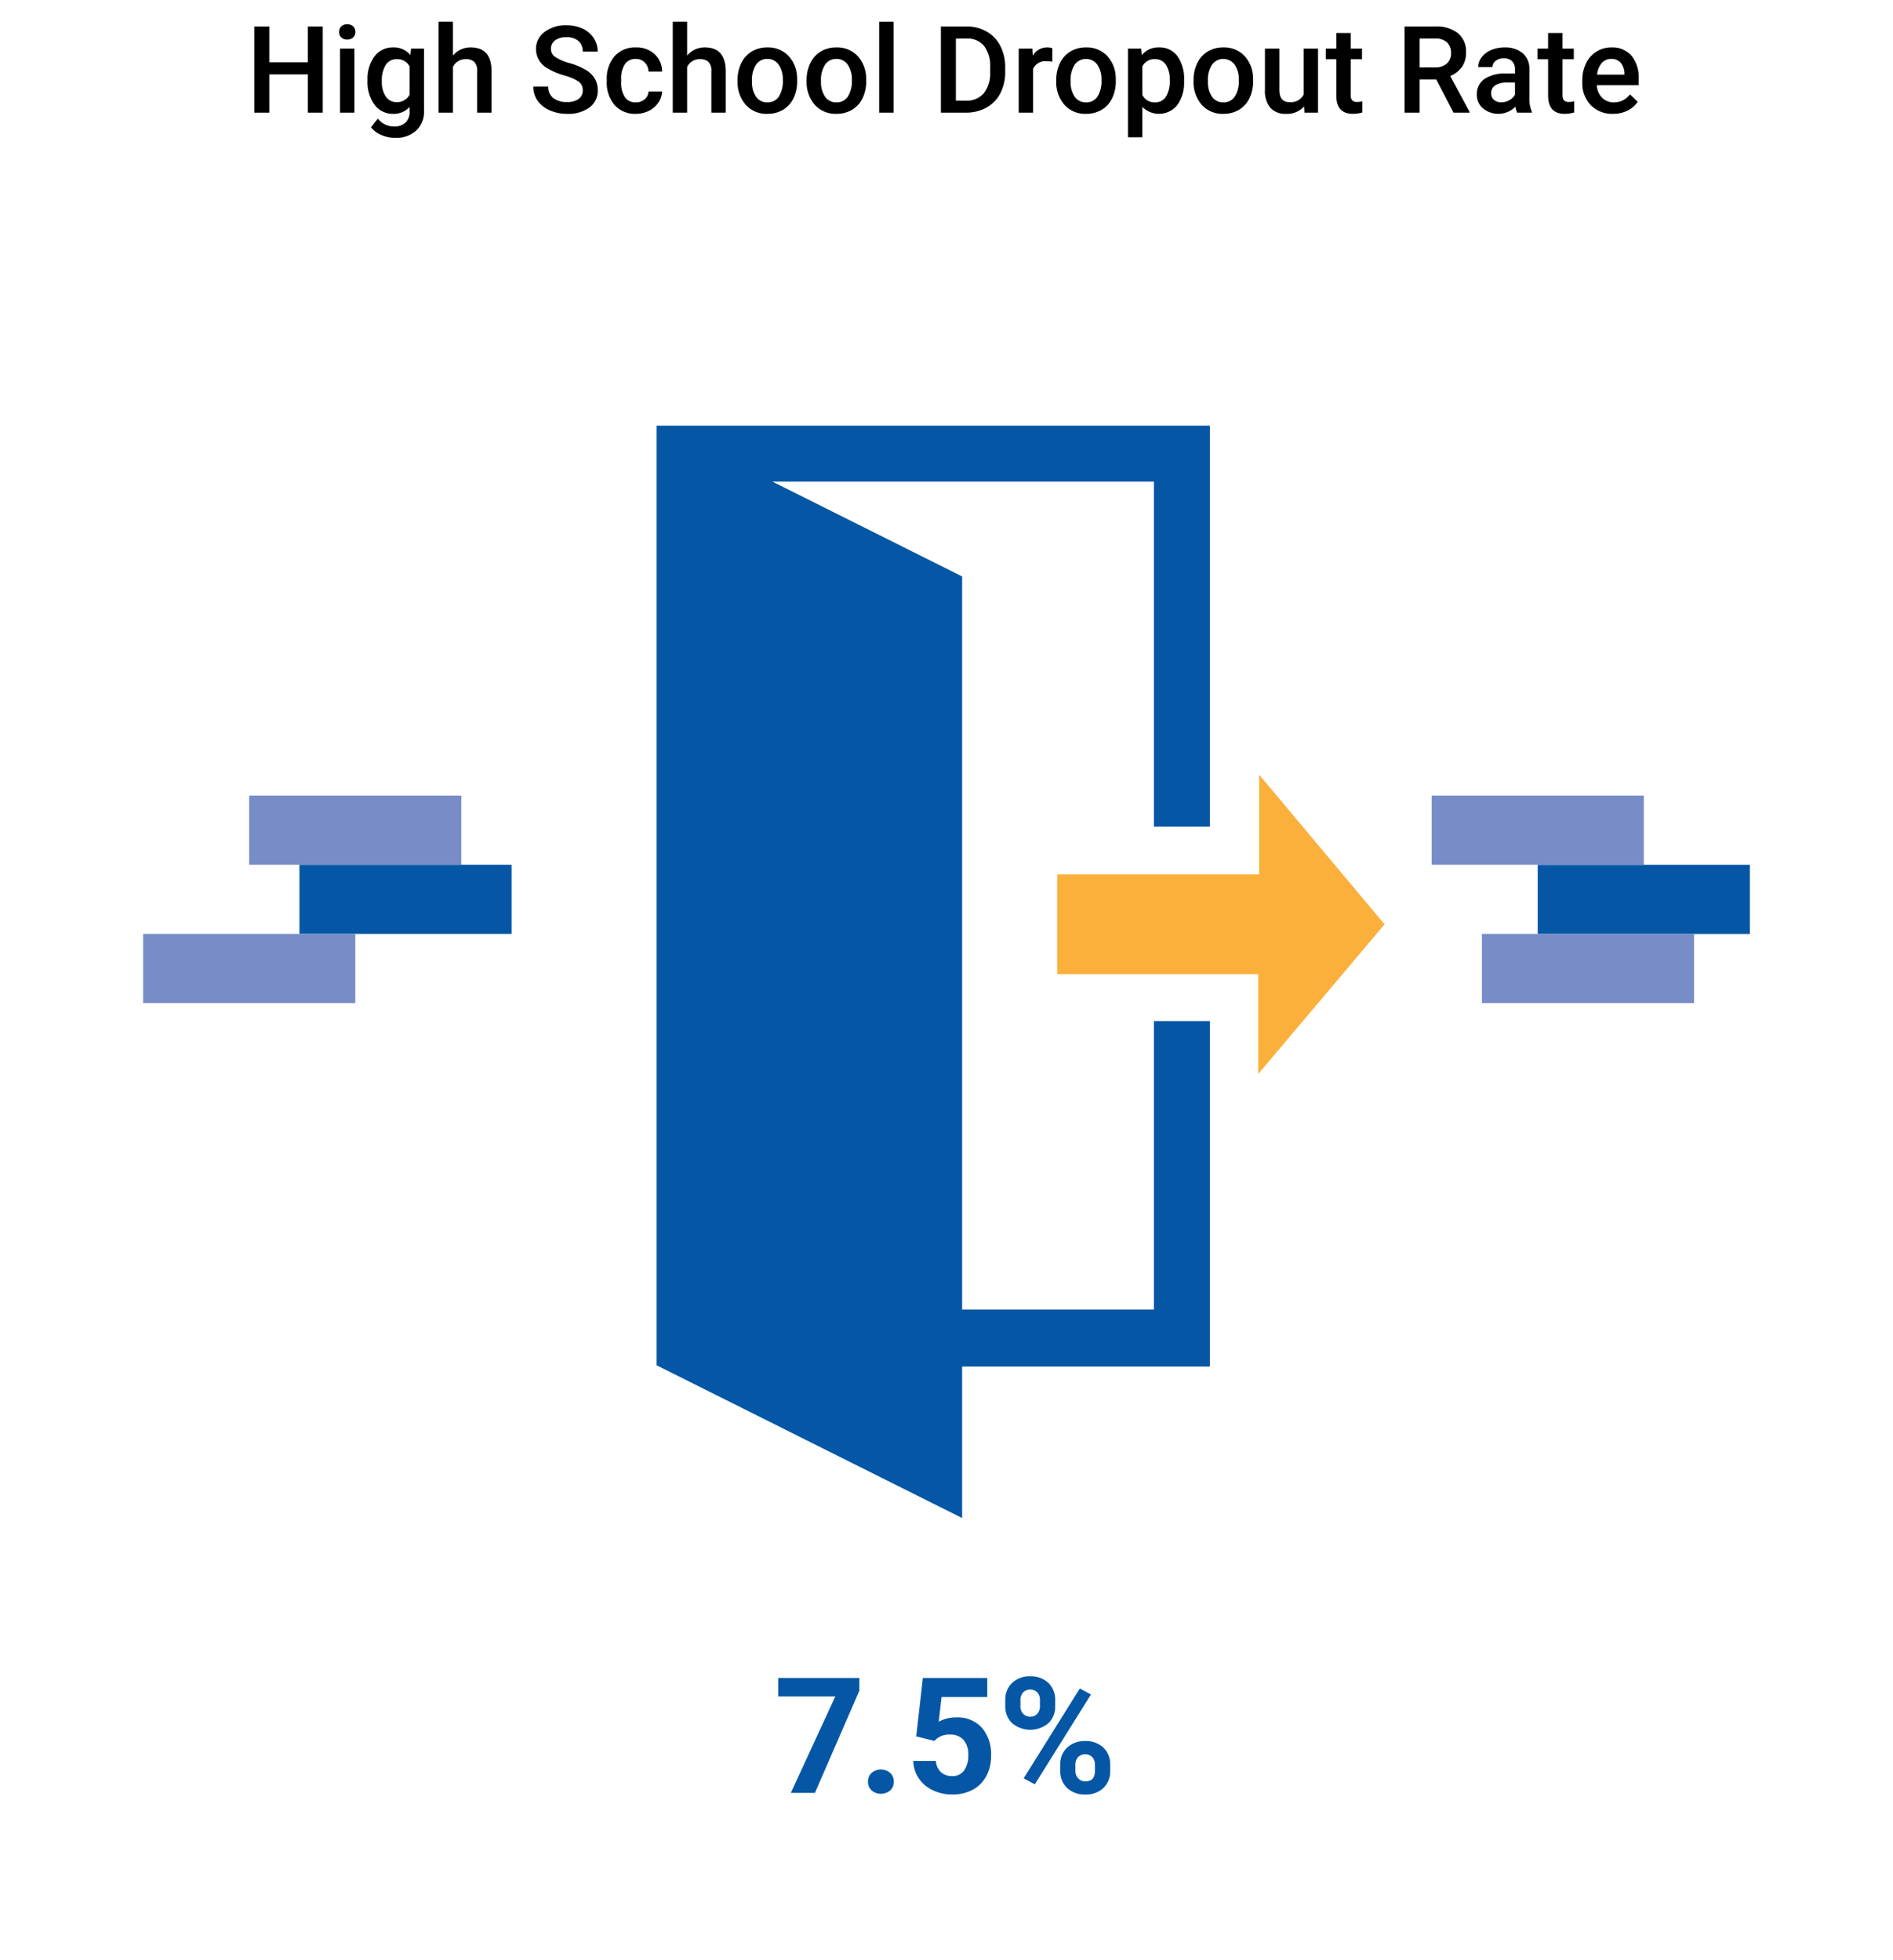
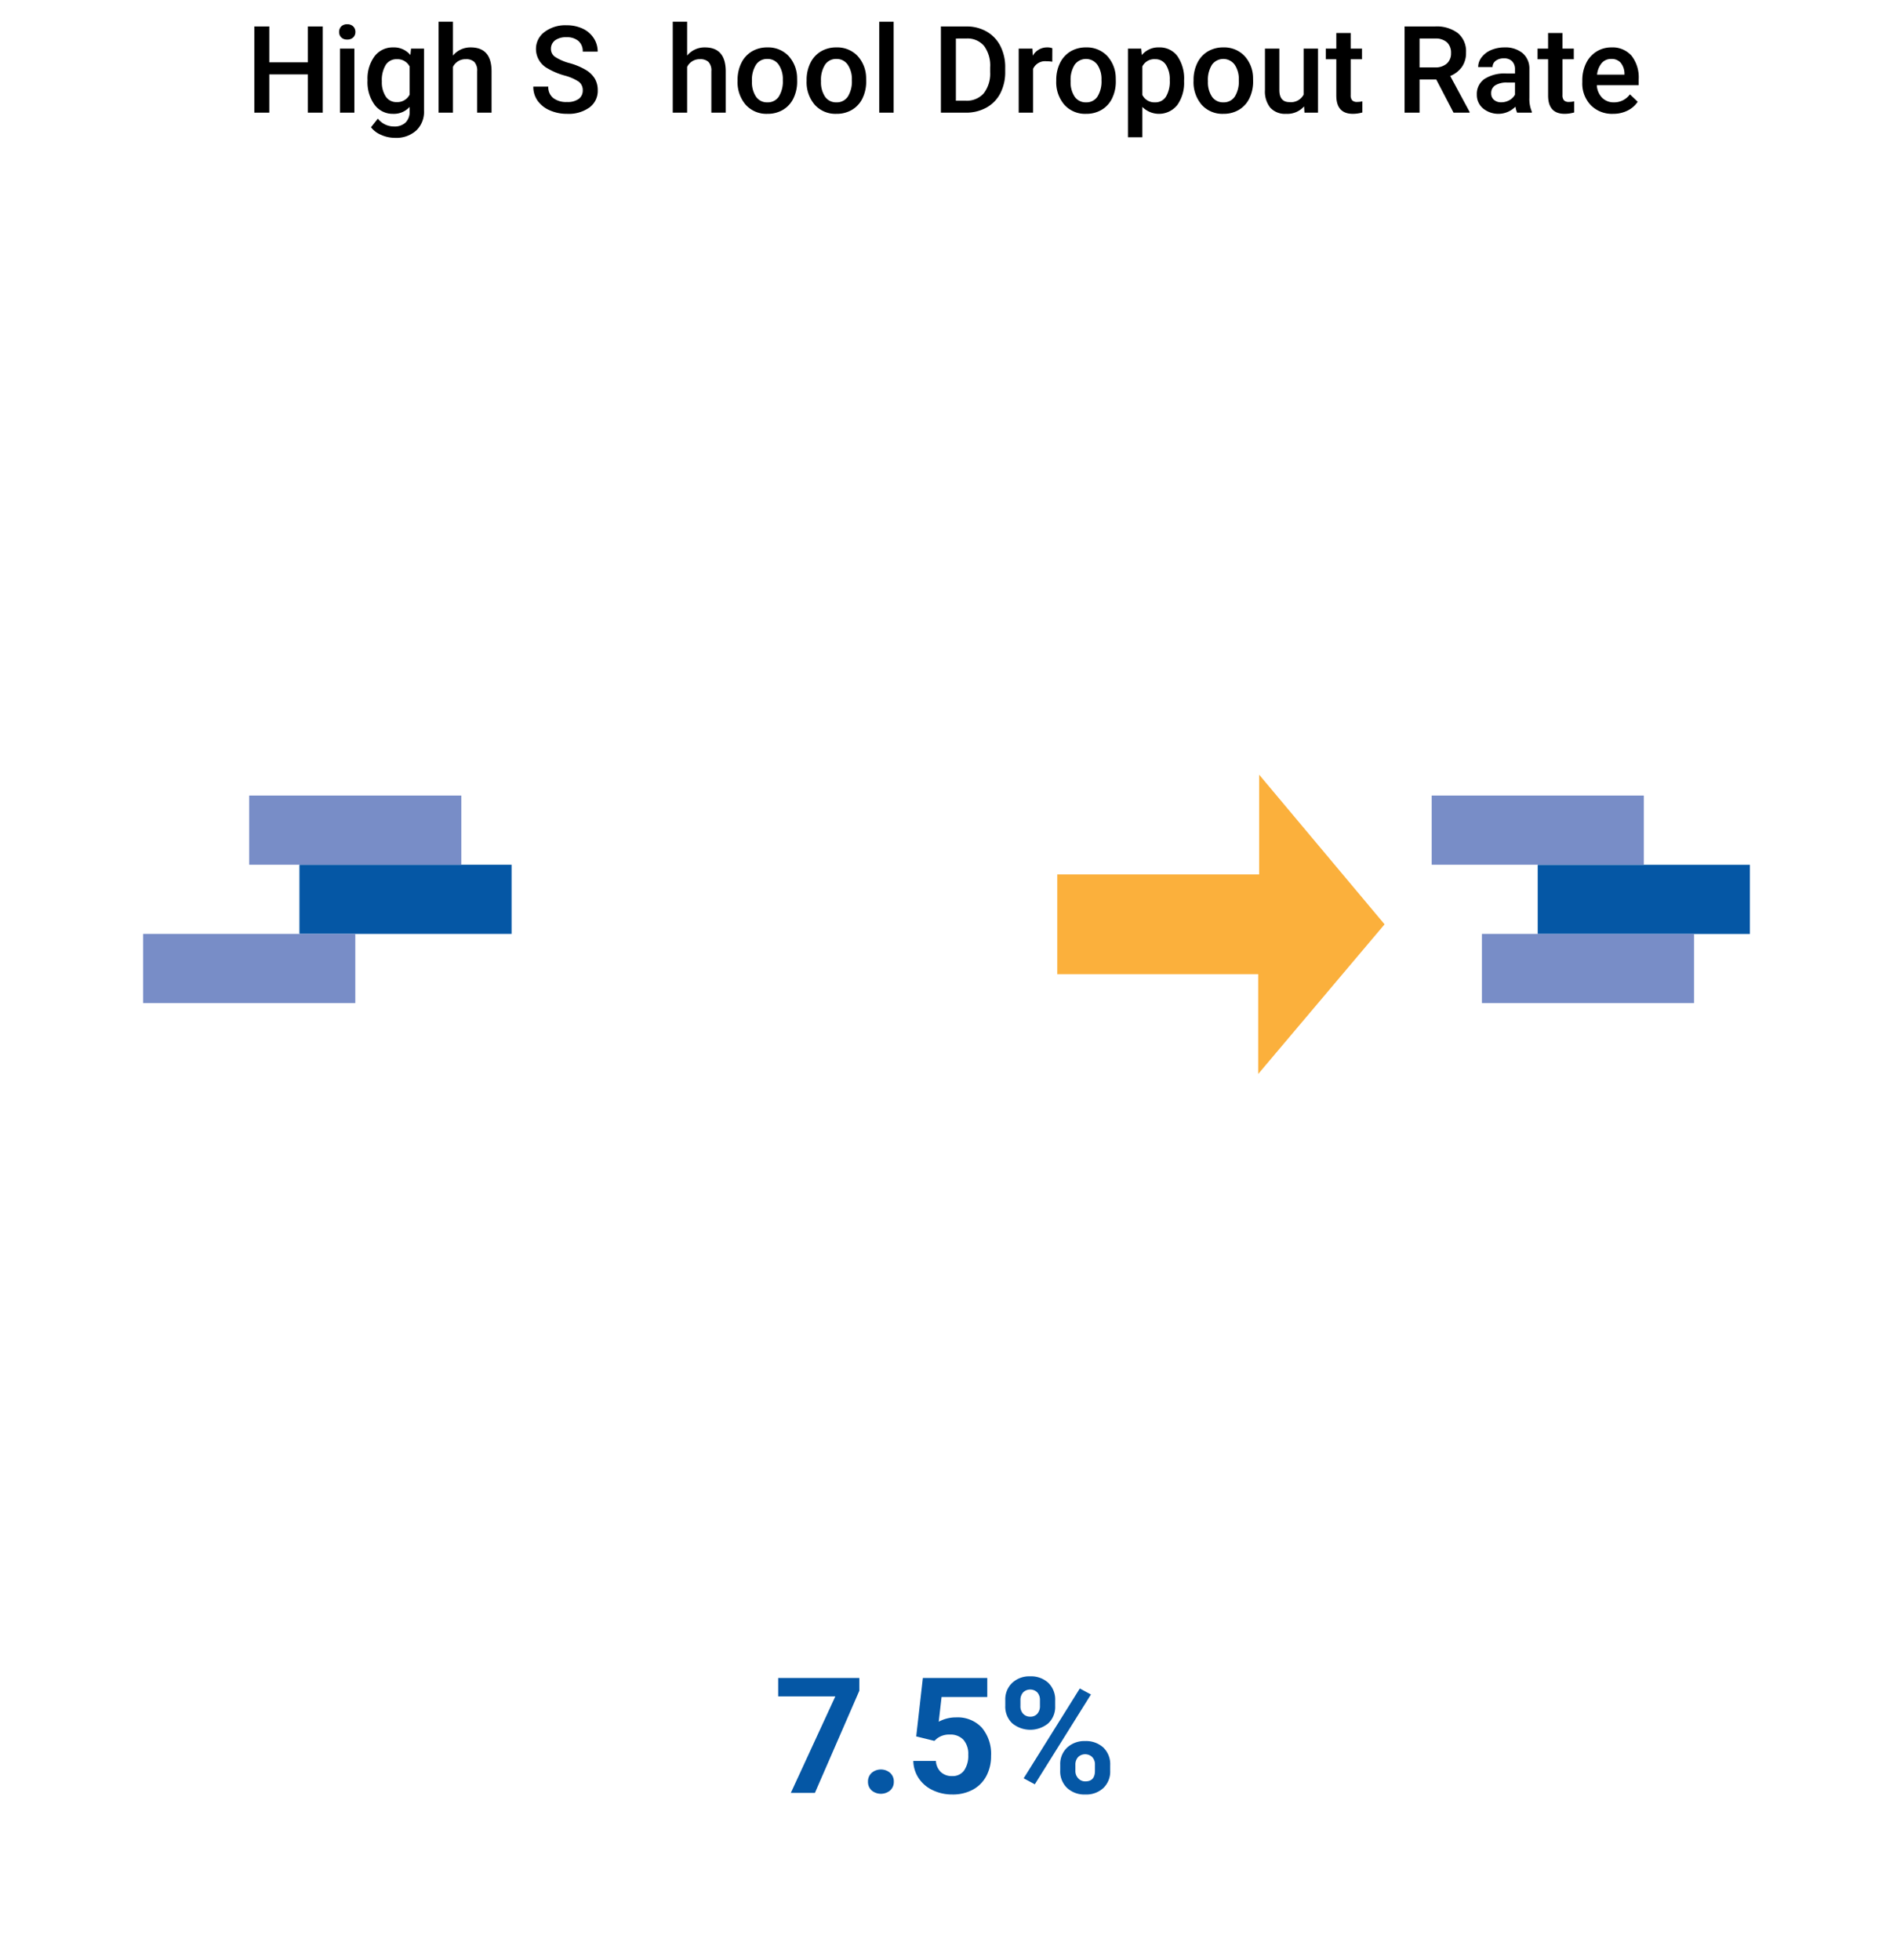
<svg xmlns="http://www.w3.org/2000/svg" viewBox="0 0 281 291">
  <defs>
    <style>.cls-1{fill:none;}.cls-2{isolation:isolate;}.cls-3{fill:#fbb03c;}.cls-4{fill:#0557a5;}.cls-5{fill:#788dc7;}</style>
  </defs>
  <g id="BASE">
    <rect class="cls-1" width="281" height="291" />
  </g>
  <g id="DP19-HSDROPOUT">
    <g id="High_School_Dropout_Rate" data-name="High School Dropout Rate" class="cls-2">
      <g class="cls-2">
        <path d="M47.911,16.725H45.696V11.047H39.975V16.725H37.751V3.928h2.224V9.254h5.722V3.928h2.215Z" />
        <path d="M50.337,4.746a1.134,1.134,0,0,1,.312-.817,1.177,1.177,0,0,1,.892-.325,1.193,1.193,0,0,1,.896.325,1.125,1.125,0,0,1,.316.817,1.096,1.096,0,0,1-.316.804,1.199,1.199,0,0,1-.896.321,1.183,1.183,0,0,1-.892-.321A1.105,1.105,0,0,1,50.337,4.746ZM52.604,16.725H50.469V7.215h2.136Z" />
        <path d="M54.556,11.9a5.565,5.565,0,0,1,1.042-3.538,3.344,3.344,0,0,1,2.764-1.322A3.132,3.132,0,0,1,60.919,8.173l.097-.958h1.925V16.435a3.832,3.832,0,0,1-1.164,2.953,4.437,4.437,0,0,1-3.143,1.081,5.046,5.046,0,0,1-2.043-.436,3.624,3.624,0,0,1-1.517-1.138L56.085,17.613a3.053,3.053,0,0,0,2.426,1.169,2.359,2.359,0,0,0,1.679-.576,2.205,2.205,0,0,0,.615-1.691v-.642a3.144,3.144,0,0,1-2.461,1.028,3.334,3.334,0,0,1-2.729-1.327A5.742,5.742,0,0,1,54.556,11.9Zm2.127.185a3.825,3.825,0,0,0,.585,2.254,1.877,1.877,0,0,0,1.621.822,2.055,2.055,0,0,0,1.916-1.107V9.87a2.026,2.026,0,0,0-1.898-1.081,1.886,1.886,0,0,0-1.639.835A4.287,4.287,0,0,0,56.683,12.084Z" />
        <path d="M67.238,8.252a3.343,3.343,0,0,1,2.646-1.213q3.041,0,3.085,3.472V16.725H70.833V10.59a1.875,1.875,0,0,0-.426-1.393,1.74,1.74,0,0,0-1.253-.409,2.057,2.057,0,0,0-1.916,1.143v6.794H65.103V3.225h2.136Z" />
        <path d="M86.504,13.429a1.545,1.545,0,0,0-.593-1.301,7.142,7.142,0,0,0-2.141-.923,10.335,10.335,0,0,1-2.461-1.037,3.284,3.284,0,0,1-1.749-2.865,3.119,3.119,0,0,1,1.262-2.549,5.103,5.103,0,0,1,3.273-1.002,5.53,5.53,0,0,1,2.382.492,3.904,3.904,0,0,1,1.644,1.402,3.592,3.592,0,0,1,.598,2.017H86.504A2.007,2.007,0,0,0,85.876,6.094a2.6,2.6,0,0,0-1.798-.566,2.707,2.707,0,0,0-1.691.466,1.552,1.552,0,0,0-.603,1.301,1.401,1.401,0,0,0,.65,1.173,7.437,7.437,0,0,0,2.145.914A9.862,9.862,0,0,1,86.979,10.393a3.808,3.808,0,0,1,1.327,1.301,3.386,3.386,0,0,1,.422,1.718,3.043,3.043,0,0,1-1.226,2.544,5.314,5.314,0,0,1-3.327.945,6.265,6.265,0,0,1-2.553-.514,4.297,4.297,0,0,1-1.811-1.42,3.538,3.538,0,0,1-.646-2.109h2.224a2.07,2.07,0,0,0,.721,1.688,3.156,3.156,0,0,0,2.065.598,2.738,2.738,0,0,0,1.745-.471A1.514,1.514,0,0,0,86.504,13.429Z" />
-         <path d="M94.379,15.196a1.931,1.931,0,0,0,1.327-.466,1.591,1.591,0,0,0,.562-1.151h2.013a3.133,3.133,0,0,1-.554,1.656,3.625,3.625,0,0,1-1.406,1.218,4.191,4.191,0,0,1-1.916.448,4.055,4.055,0,0,1-3.164-1.292,5.124,5.124,0,0,1-1.169-3.568V11.821a5.042,5.042,0,0,1,1.16-3.477,4.021,4.021,0,0,1,3.164-1.305,3.912,3.912,0,0,1,2.765.988,3.544,3.544,0,0,1,1.12,2.598h-2.013a1.955,1.955,0,0,0-.558-1.345,1.797,1.797,0,0,0-1.332-.527,1.882,1.882,0,0,0-1.6.751,3.838,3.838,0,0,0-.571,2.281v.343a3.899,3.899,0,0,0,.559,2.308A1.877,1.877,0,0,0,94.379,15.196Z" />
        <path d="M101.999,8.252a3.343,3.343,0,0,1,2.646-1.213q3.041,0,3.085,3.472V16.725h-2.136V10.59a1.875,1.875,0,0,0-.426-1.393,1.74,1.74,0,0,0-1.253-.409,2.057,2.057,0,0,0-1.916,1.143v6.794H99.863V3.225H101.999Z" />
        <path d="M109.487,11.882a5.613,5.613,0,0,1,.554-2.519A4.055,4.055,0,0,1,111.597,7.641a4.392,4.392,0,0,1,2.303-.602,4.155,4.155,0,0,1,3.125,1.239,4.874,4.874,0,0,1,1.296,3.287l.009.501a5.658,5.658,0,0,1-.54,2.514,3.995,3.995,0,0,1-1.547,1.714,4.417,4.417,0,0,1-2.325.606,4.124,4.124,0,0,1-3.221-1.34,5.135,5.135,0,0,1-1.209-3.573Zm2.136.185a3.836,3.836,0,0,0,.606,2.299,1.973,1.973,0,0,0,1.688.83,1.951,1.951,0,0,0,1.684-.844,4.233,4.233,0,0,0,.602-2.47,3.782,3.782,0,0,0-.619-2.285,1.979,1.979,0,0,0-1.684-.844,1.958,1.958,0,0,0-1.661.831A4.149,4.149,0,0,0,111.623,12.067Z" />
        <path d="M119.735,11.882a5.613,5.613,0,0,1,.554-2.519A4.055,4.055,0,0,1,121.845,7.641a4.392,4.392,0,0,1,2.303-.602,4.155,4.155,0,0,1,3.125,1.239,4.874,4.874,0,0,1,1.296,3.287l.009.501a5.658,5.658,0,0,1-.54,2.514,3.995,3.995,0,0,1-1.547,1.714,4.417,4.417,0,0,1-2.325.606,4.124,4.124,0,0,1-3.221-1.34,5.135,5.135,0,0,1-1.209-3.573Zm2.136.185a3.836,3.836,0,0,0,.606,2.299,1.973,1.973,0,0,0,1.688.83,1.951,1.951,0,0,0,1.684-.844,4.233,4.233,0,0,0,.602-2.47,3.782,3.782,0,0,0-.619-2.285,1.979,1.979,0,0,0-1.684-.844,1.958,1.958,0,0,0-1.661.831A4.149,4.149,0,0,0,121.871,12.067Z" />
        <path d="M132.655,16.725h-2.136V3.225h2.136Z" />
        <path d="M139.669,16.725V3.928h3.779A5.93,5.93,0,0,1,146.459,4.684a5.153,5.153,0,0,1,2.034,2.145,6.807,6.807,0,0,1,.721,3.182v.642a6.779,6.779,0,0,1-.725,3.199,5.092,5.092,0,0,1-2.065,2.127,6.204,6.204,0,0,1-3.072.747Zm2.224-11.004v9.229h1.45a3.343,3.343,0,0,0,2.686-1.094,4.77,4.77,0,0,0,.953-3.143v-.712a4.891,4.891,0,0,0-.905-3.182,3.209,3.209,0,0,0-2.628-1.099Z" />
      </g>
      <g class="cls-2">
        <path d="M156.201,9.166a5.286,5.286,0,0,0-.87-.07,1.959,1.959,0,0,0-1.978,1.125V16.725h-2.136V7.215h2.039l.053,1.063a2.406,2.406,0,0,1,2.145-1.239,1.999,1.999,0,0,1,.756.123Z" />
      </g>
      <g class="cls-2">
        <path d="M156.791,11.882a5.613,5.613,0,0,1,.554-2.519A4.055,4.055,0,0,1,158.9,7.641a4.392,4.392,0,0,1,2.303-.602,4.153,4.153,0,0,1,3.124,1.239,4.875,4.875,0,0,1,1.297,3.287l.009.501a5.658,5.658,0,0,1-.541,2.514,3.995,3.995,0,0,1-1.547,1.714,4.414,4.414,0,0,1-2.324.606,4.126,4.126,0,0,1-3.222-1.34,5.134,5.134,0,0,1-1.208-3.573Zm2.136.185a3.836,3.836,0,0,0,.606,2.299,1.973,1.973,0,0,0,1.688.83,1.949,1.949,0,0,0,1.683-.844,4.232,4.232,0,0,0,.603-2.47,3.782,3.782,0,0,0-.62-2.285,2.088,2.088,0,0,0-3.344-.013A4.149,4.149,0,0,0,158.927,12.067Z" />
        <path d="M175.767,12.067a5.659,5.659,0,0,1-1.002,3.52,3.48,3.48,0,0,1-5.194.286v4.509h-2.136V7.215h1.969l.088.967a3.137,3.137,0,0,1,2.558-1.143,3.241,3.241,0,0,1,2.729,1.297,5.812,5.812,0,0,1,.989,3.599Zm-2.127-.185a3.966,3.966,0,0,0-.567-2.259,1.842,1.842,0,0,0-1.621-.835,1.965,1.965,0,0,0-1.881,1.081v4.219a1.983,1.983,0,0,0,1.898,1.107,1.838,1.838,0,0,0,1.595-.822A4.362,4.362,0,0,0,173.64,11.882Z" />
        <path d="M177.173,11.882a5.613,5.613,0,0,1,.554-2.519A4.055,4.055,0,0,1,179.282,7.641a4.392,4.392,0,0,1,2.303-.602,4.153,4.153,0,0,1,3.124,1.239,4.875,4.875,0,0,1,1.297,3.287l.009.501a5.658,5.658,0,0,1-.541,2.514,3.995,3.995,0,0,1-1.547,1.714,4.414,4.414,0,0,1-2.324.606,4.126,4.126,0,0,1-3.222-1.34,5.134,5.134,0,0,1-1.208-3.573Zm2.136.185a3.836,3.836,0,0,0,.606,2.299,1.973,1.973,0,0,0,1.688.83,1.949,1.949,0,0,0,1.683-.844,4.232,4.232,0,0,0,.603-2.47,3.783,3.783,0,0,0-.62-2.285,2.088,2.088,0,0,0-3.344-.013A4.149,4.149,0,0,0,179.309,12.067Z" />
        <path d="M193.582,15.793a3.312,3.312,0,0,1-2.672,1.107,2.953,2.953,0,0,1-2.343-.905,3.851,3.851,0,0,1-.795-2.619V7.215h2.136V13.35q0,1.811,1.503,1.811a2.111,2.111,0,0,0,2.101-1.116V7.215h2.136V16.725h-2.013Z" />
        <path d="M200.499,4.904V7.215h1.679v1.582H200.499v5.309a1.171,1.171,0,0,0,.215.787 1.0 1,0,0,0,.77.241,3.29,3.29,0,0,0,.747-.088v1.652a5.26,5.26,0,0,1-1.406.202q-2.461,0-2.461-2.716V8.797h-1.564v-1.582h1.564V4.904Z" />
        <path d="M213.199,11.803H210.721V16.725h-2.224V3.928h4.5a5.232,5.232,0,0,1,3.419.994,3.515,3.515,0,0,1,1.204,2.876A3.605,3.605,0,0,1,217,9.95a3.942,3.942,0,0,1-1.727,1.332l2.874,5.329V16.725h-2.382Zm-2.479-1.793h2.285a2.546,2.546,0,0,0,1.758-.566,1.979,1.979,0,0,0,.633-1.552,2.105,2.105,0,0,0-.585-1.591,2.482,2.482,0,0,0-1.744-.58H210.721Z" />
        <path d="M225.205,16.725a3.296,3.296,0,0,1-.246-.888,3.593,3.593,0,0,1-4.834.246,2.615,2.615,0,0,1-.905-2.021,2.699,2.699,0,0,1,1.129-2.333,5.475,5.475,0,0,1,3.23-.813h1.31v-.624a1.665,1.665,0,0,0-.413-1.182,1.638,1.638,0,0,0-1.257-.444,1.887,1.887,0,0,0-1.195.364,1.131,1.131,0,0,0-.466.928h-2.136a2.369,2.369,0,0,1,.519-1.463,3.454,3.454,0,0,1,1.41-1.068,4.957,4.957,0,0,1,1.991-.387,3.99,3.99,0,0,1,2.663.84,2.992,2.992,0,0,1,1.02,2.359v4.289a4.861,4.861,0,0,0,.36,2.048V16.725Zm-2.347-1.538a2.428,2.428,0,0,0,1.19-.308,2.056,2.056,0,0,0,.84-.826v-1.793H223.737a3.148,3.148,0,0,0-1.784.413,1.338,1.338,0,0,0-.598,1.169,1.249,1.249,0,0,0,.408.98A1.584,1.584,0,0,0,222.858,15.187Z" />
        <path d="M231.938,4.904V7.215h1.679v1.582H231.938v5.309a1.171,1.171,0,0,0,.215.787 1.0 1,0,0,0,.77.241,3.29,3.29,0,0,0,.747-.088v1.652a5.26,5.26,0,0,1-1.406.202q-2.461,0-2.461-2.716V8.797H228.237v-1.582h1.564V4.904Z" />
        <path d="M239.435,16.901a4.416,4.416,0,0,1-3.292-1.279,4.636,4.636,0,0,1-1.261-3.405v-.264a5.701,5.701,0,0,1,.549-2.544,4.178,4.178,0,0,1,1.543-1.745,4.078,4.078,0,0,1,2.215-.624,3.732,3.732,0,0,1,3.001,1.239,5.24,5.24,0,0,1,1.06,3.507v.861h-6.214a2.855,2.855,0,0,0,.786,1.863,2.363,2.363,0,0,0,1.736.686,2.892,2.892,0,0,0,2.391-1.187l1.151,1.099a3.838,3.838,0,0,1-1.525,1.322A4.772,4.772,0,0,1,239.435,16.901Zm-.255-8.147a1.8,1.8,0,0,0-1.42.615,3.189,3.189,0,0,0-.689,1.714h4.069v-.158a2.594,2.594,0,0,0-.571-1.621A1.785,1.785,0,0,0,239.18,8.753Z" />
      </g>
    </g>
    <path id="Path_1116" data-name="Path 1116" class="cls-3" d="M186.77,144.636H156.94v-14.81h29.97v-14.81l18.62,22.22-18.76,22.22Z" />
-     <path id="Path_1117" data-name="Path 1117" class="cls-4" d="M97.47,63.196v139.51l45.35,22.68v-22.5H179.6v-51.29h-8.31v42.83H142.82v-108.84l-28.16-14.08h56.63v51.23h8.31v-59.54Z" />
    <rect id="Rectangle_761" data-name="Rectangle 761" class="cls-4" x="228.26" y="128.396" width="31.49" height="10.27" />
    <rect id="Rectangle_762" data-name="Rectangle 762" class="cls-5" x="219.98" y="138.656" width="31.49" height="10.27" />
    <rect id="Rectangle_763" data-name="Rectangle 763" class="cls-5" x="212.52" y="118.116" width="31.49" height="10.27" />
    <rect id="Rectangle_764" data-name="Rectangle 764" class="cls-4" x="44.45" y="128.386" width="31.49" height="10.27" />
    <rect id="Rectangle_765" data-name="Rectangle 765" class="cls-5" x="21.25" y="138.656" width="31.49" height="10.27" />
    <rect id="Rectangle_766" data-name="Rectangle 766" class="cls-5" x="36.99" y="118.116" width="31.49" height="10.27" />
    <g id="Group_545" data-name="Group 545">
      <g id="_7.5_" data-name=" 7.5 " class="cls-2">
        <g class="cls-2">
          <path class="cls-4" d="M127.562,251.024l-6.598,15.172h-3.574l6.609-14.332h-8.484v-2.73H127.562Z" />
        </g>
        <g class="cls-2">
          <path class="cls-4" d="M128.846,264.532a1.705,1.705,0,0,1,.545-1.312,2.117,2.117,0,0,1,2.742,0,1.705,1.705,0,0,1,.545,1.312,1.682,1.682,0,0,1-.539,1.295,2.152,2.152,0,0,1-2.754,0A1.682,1.682,0,0,1,128.846,264.532Z" />
          <path class="cls-4" d="M136.006,257.805l.984-8.672h9.562v2.824H139.768l-.422,3.668a5.369,5.369,0,0,1,2.566-.645,4.918,4.918,0,0,1,3.82,1.512,6.038,6.038,0,0,1,1.383,4.23,6.186,6.186,0,0,1-.697,2.959,4.921,4.921,0,0,1-1.998,2.027,6.237,6.237,0,0,1-3.07.721,6.624,6.624,0,0,1-2.871-.627,5.093,5.093,0,0,1-2.092-1.764,4.807,4.807,0,0,1-.814-2.59h3.352a2.503,2.503,0,0,0,.744,1.658,2.359,2.359,0,0,0,1.67.592,2.082,2.082,0,0,0,1.77-.826,3.827,3.827,0,0,0,.621-2.338,3.165,3.165,0,0,0-.715-2.227,2.623,2.623,0,0,0-2.027-.773,2.932,2.932,0,0,0-1.957.633l-.328.305Z" />
          <path class="cls-4" d="M149.225,252.415a3.373,3.373,0,0,1,1.02-2.549,3.697,3.697,0,0,1,2.672-.979,3.756,3.756,0,0,1,2.695.967,3.438,3.438,0,0,1,1.02,2.619v.844a3.331,3.331,0,0,1-1.02,2.543,4.21,4.21,0,0,1-5.361-.006,3.413,3.413,0,0,1-1.025-2.607Zm2.25.902a1.579,1.579,0,0,0,.404,1.131,1.392,1.392,0,0,0,1.061.428,1.327,1.327,0,0,0,1.043-.434,1.679,1.679,0,0,0,.387-1.16v-.867a1.644,1.644,0,0,0-.387-1.137,1.507,1.507,0,0,0-2.109-.006,1.678,1.678,0,0,0-.398,1.189Zm2.133,11.602-1.652-.891,8.332-13.336,1.652.891Zm3.773-2.906a3.33,3.33,0,0,1,1.031-2.549,3.749,3.749,0,0,1,2.672-.967,3.788,3.788,0,0,1,2.689.955,3.419,3.419,0,0,1,1.025,2.631v.844a3.355,3.355,0,0,1-1.008,2.537,3.714,3.714,0,0,1-2.684.967,3.759,3.759,0,0,1-2.707-.973,3.398,3.398,0,0,1-1.02-2.578Zm2.25.914a1.567,1.567,0,0,0,.422,1.102,1.376,1.376,0,0,0,1.055.457q1.43,0,1.43-1.582v-.891a1.593,1.593,0,0,0-.398-1.131,1.514,1.514,0,0,0-2.109,0,1.643,1.643,0,0,0-.398,1.166Z" />
        </g>
      </g>
    </g>
  </g>
</svg>